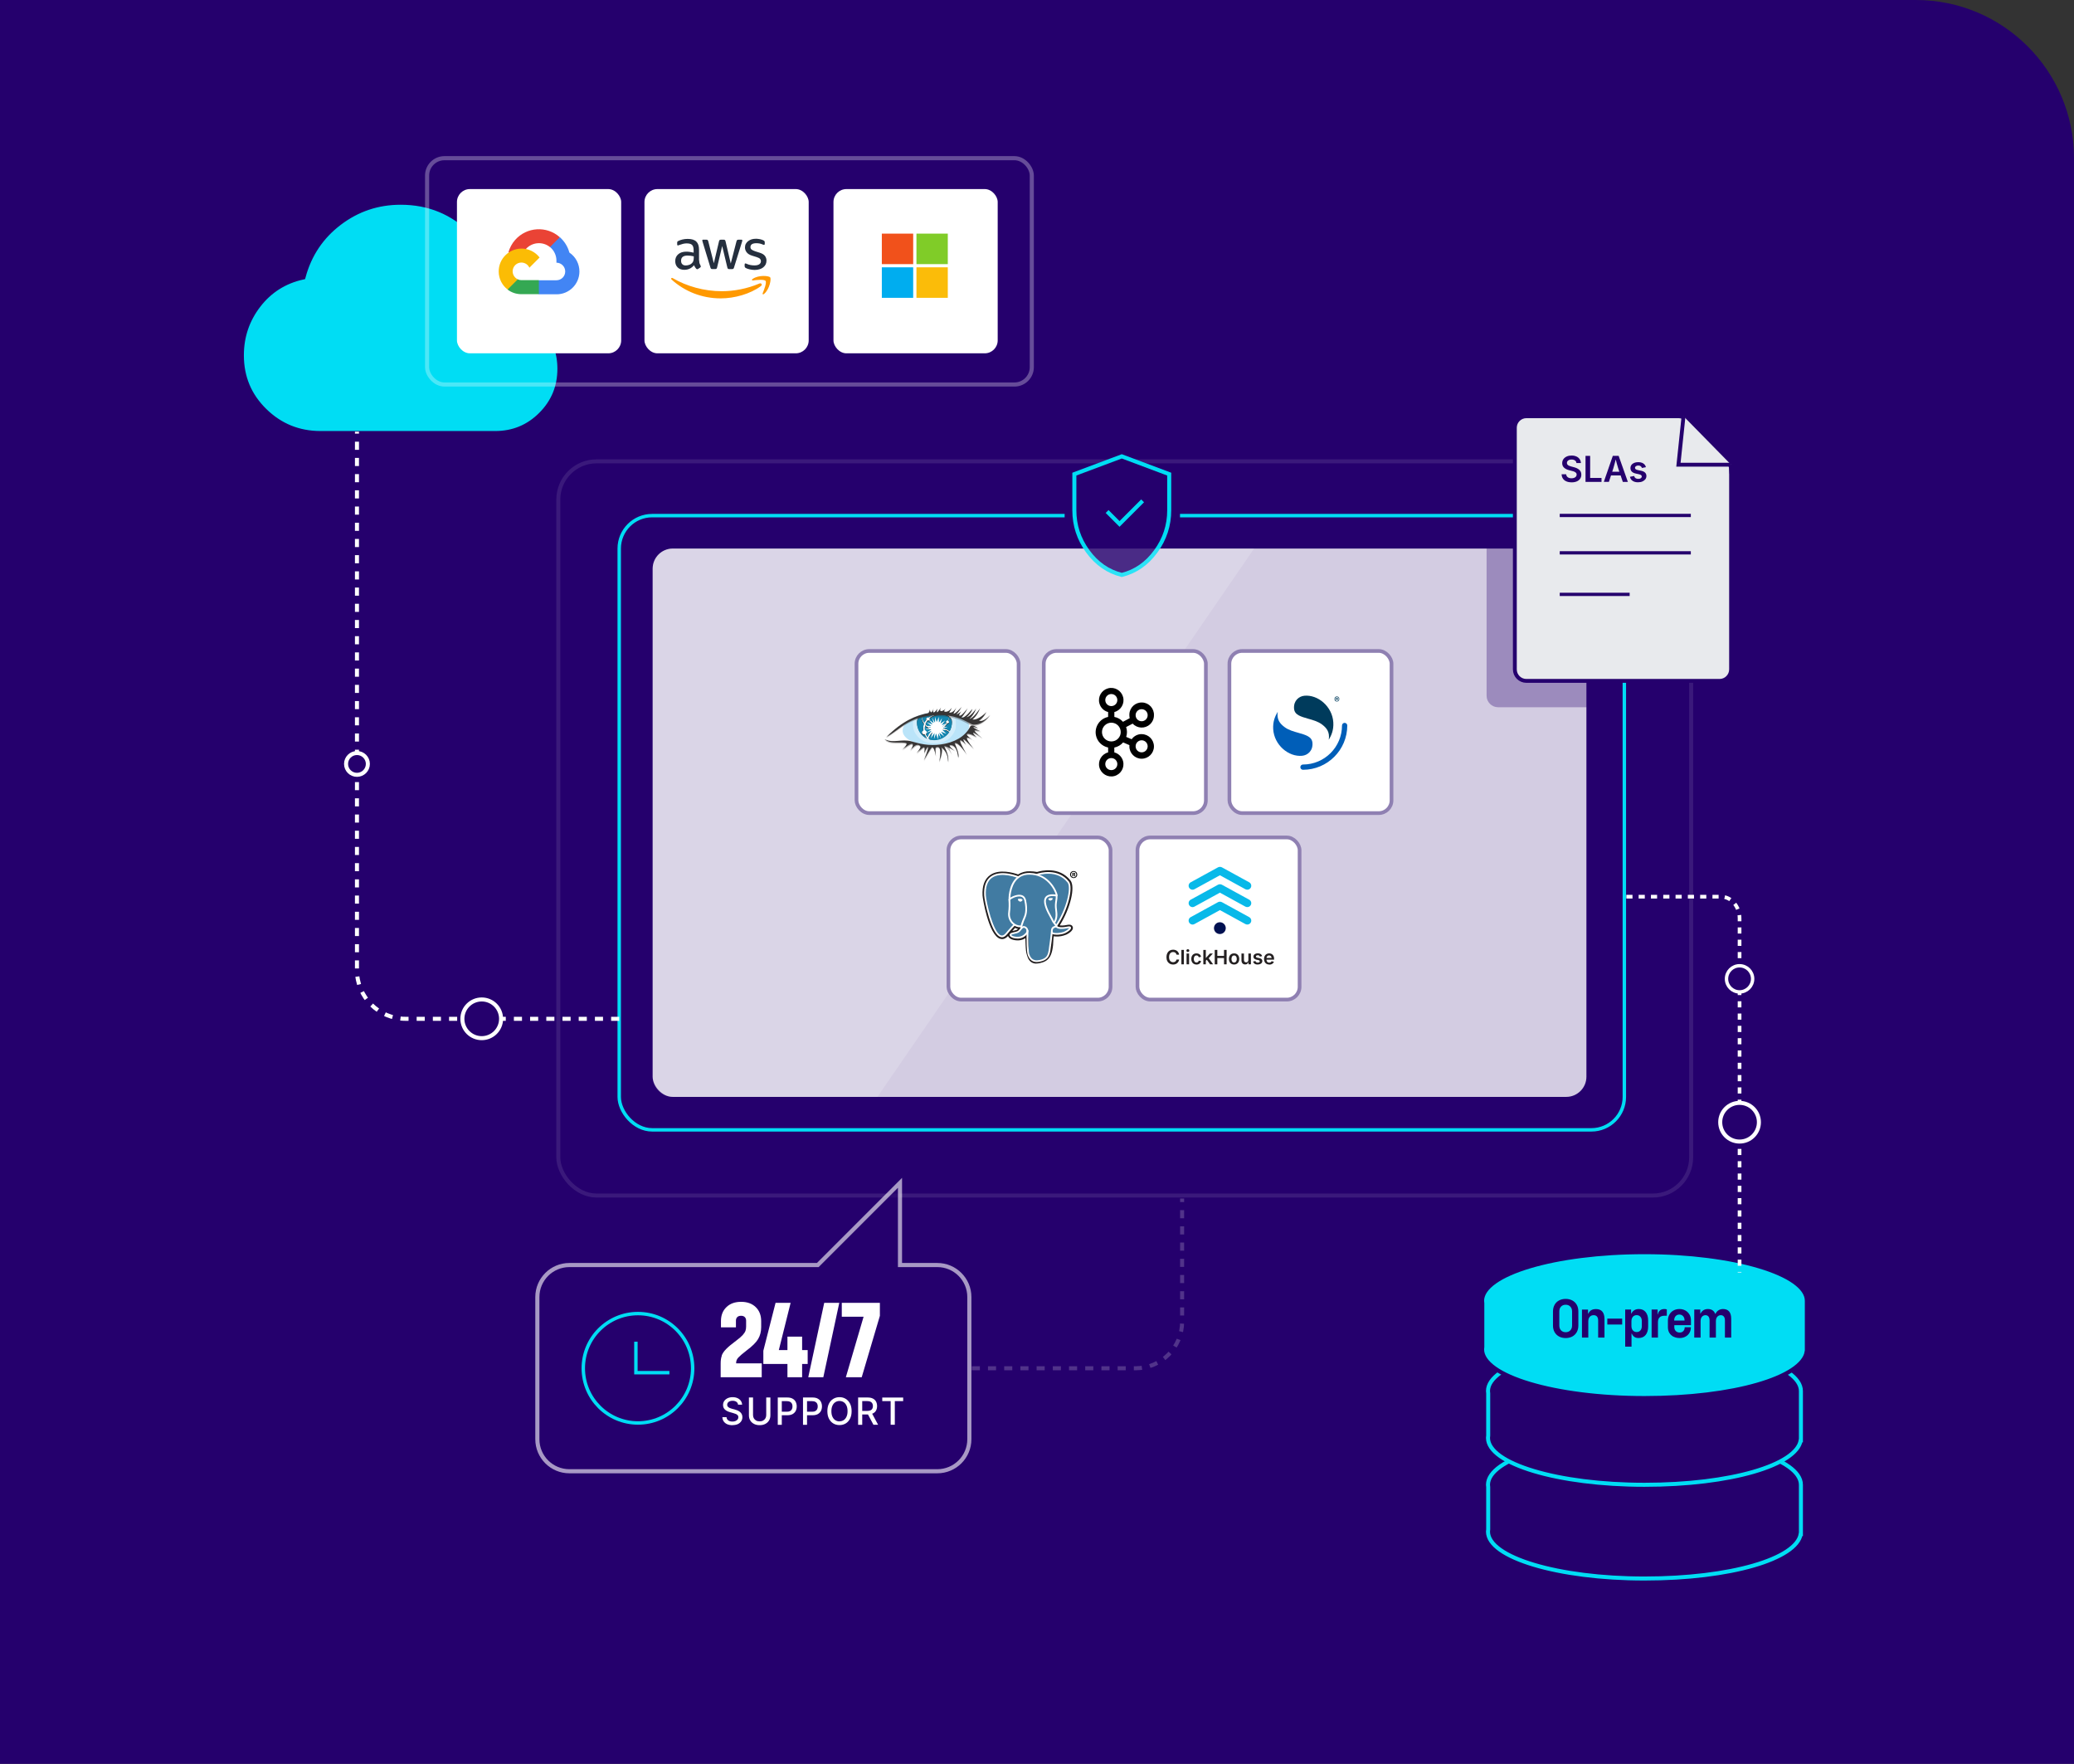
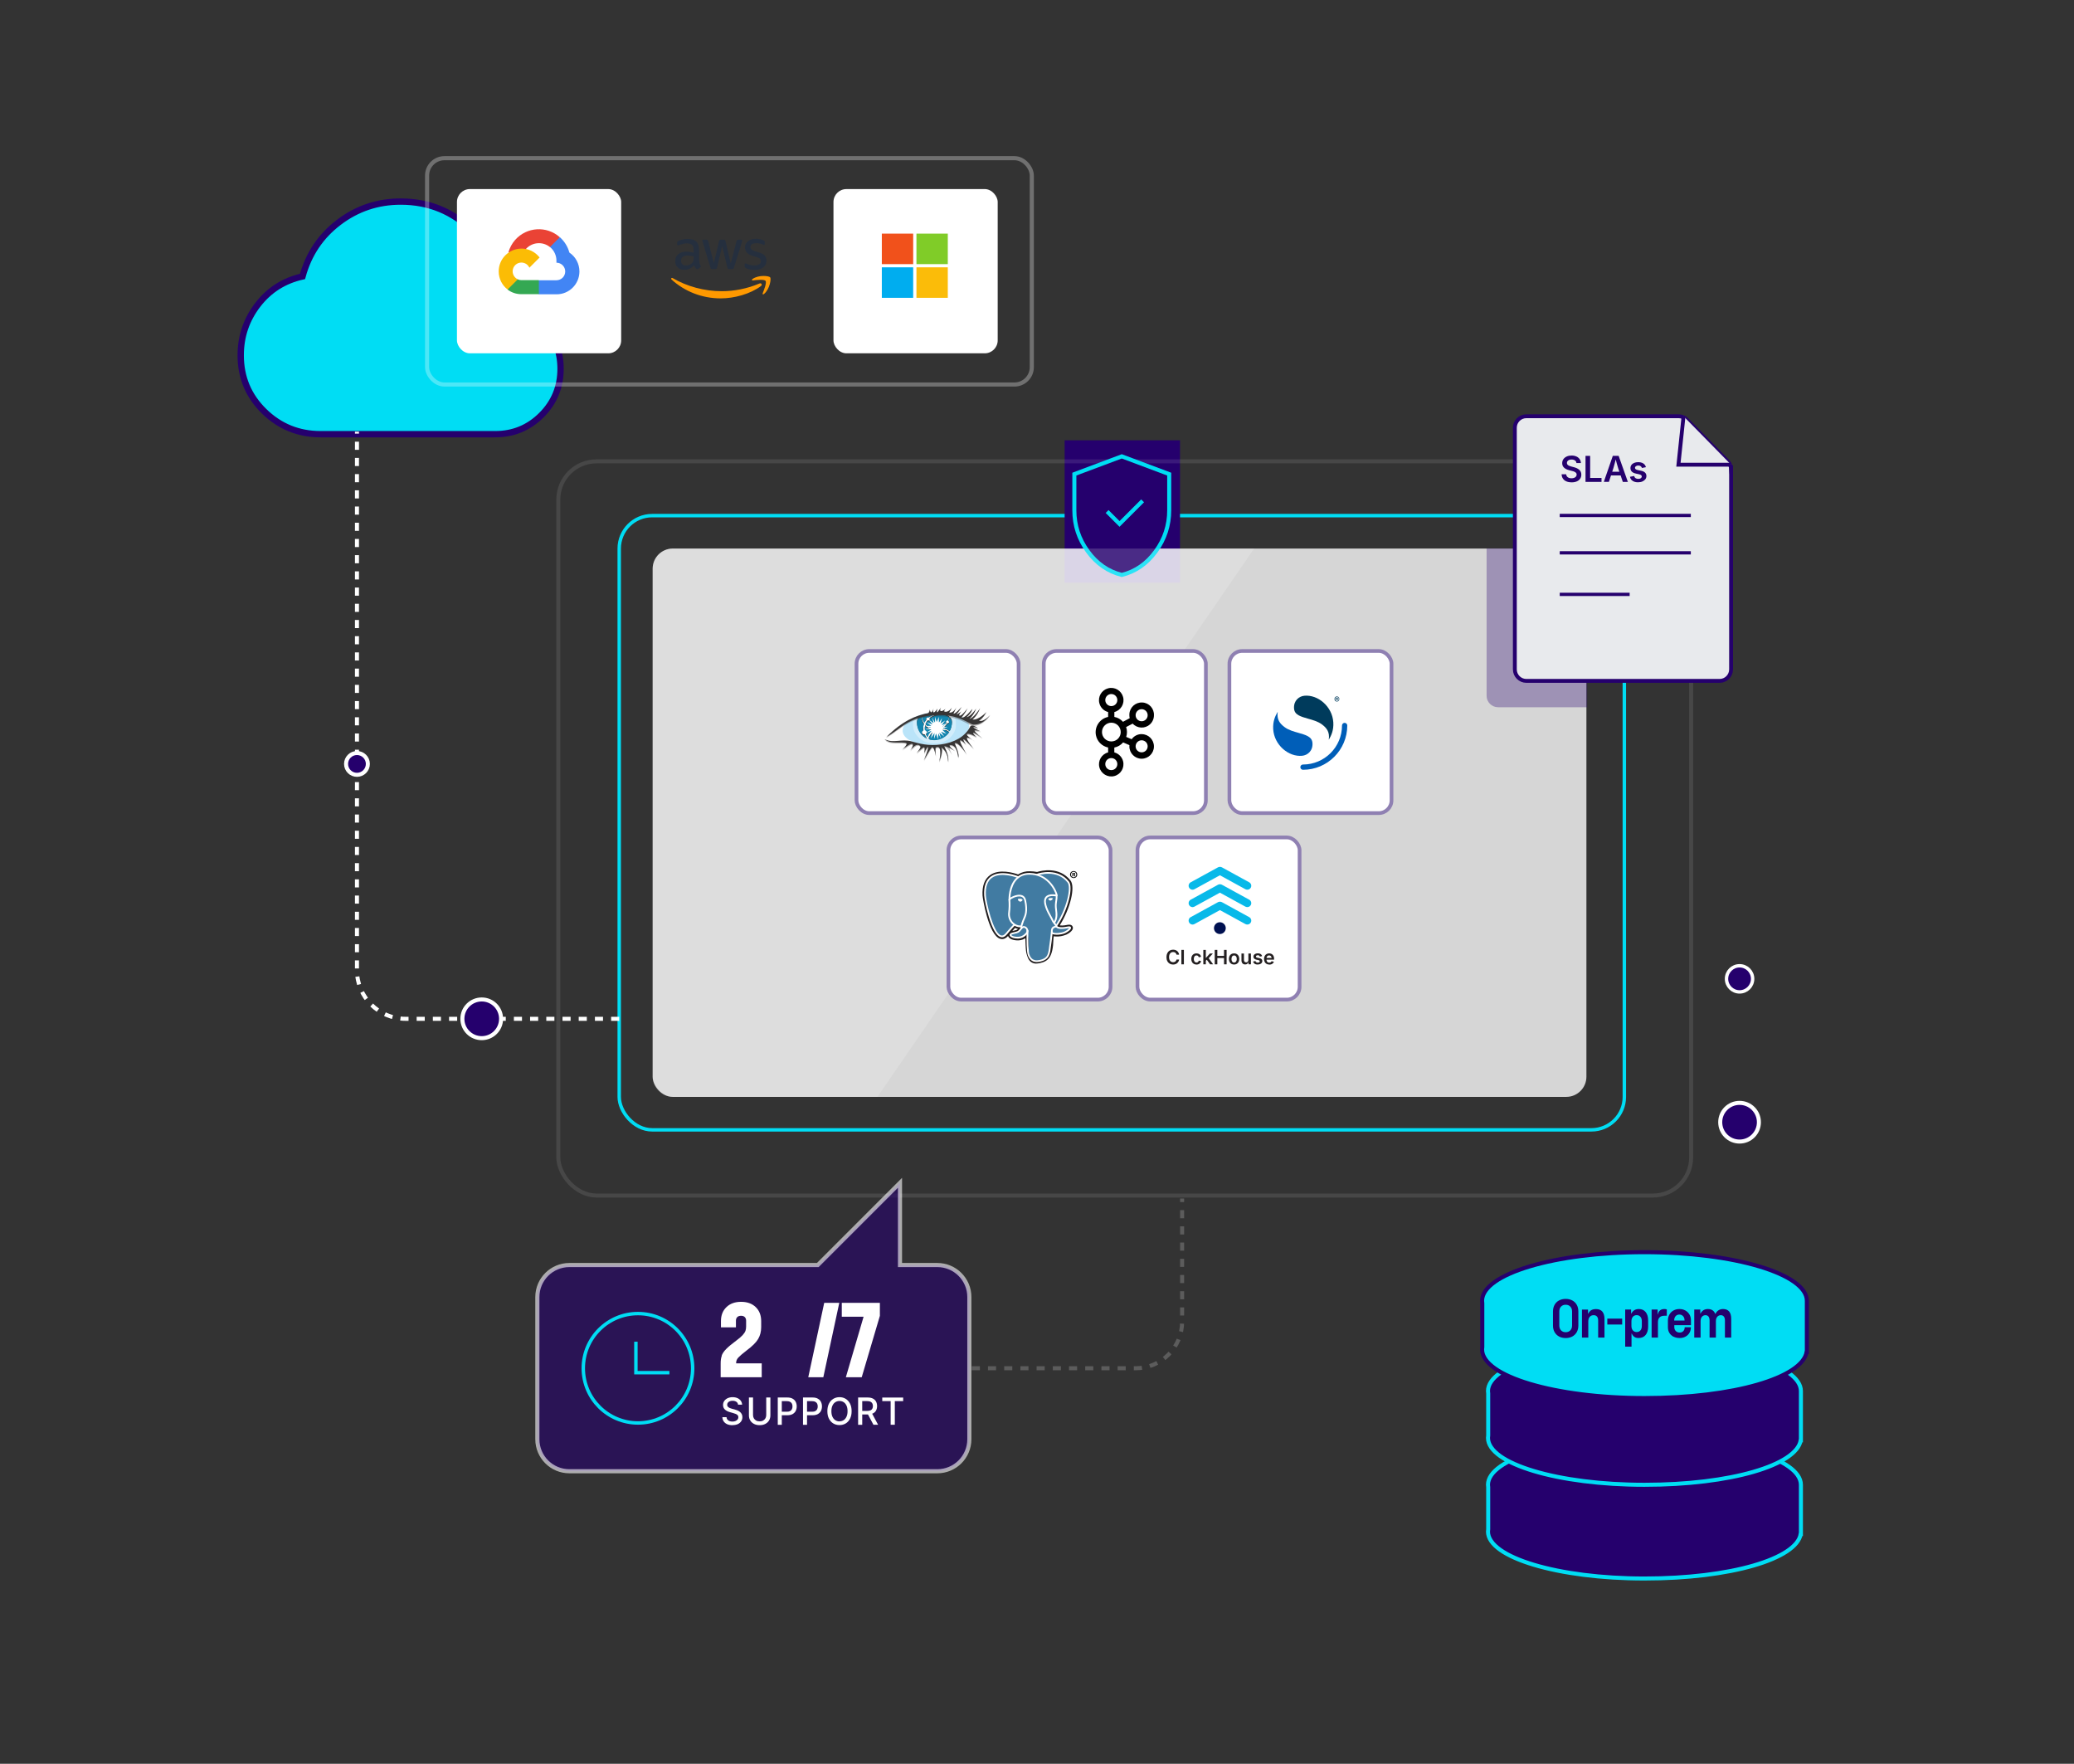
<svg xmlns="http://www.w3.org/2000/svg" id="a" width="488.87" height="415.68" viewBox="0 0 488.87 415.68">
  <rect x="0" y="0" width="488.87" height="415.68" fill="#333333" stroke="none" />
  <defs>
    <clipPath id="b">
      <rect x="156.86" y="53.89" width="26.28" height="16.72" fill="none" />
    </clipPath>
    <clipPath id="i">
      <rect x="215.16" y="168.07" width="10.2" height="7.19" fill="none" />
    </clipPath>
    <clipPath id="ao">
      <rect x="218.07" y="168.94" width="5.3" height="5.3" fill="none" />
    </clipPath>
    <clipPath id="av">
      <rect x="208.73" y="166.88" width="24.55" height="7.14" fill="none" />
    </clipPath>
    <clipPath id="be">
      <rect x="208.63" y="171.22" width="23.04" height="8.53" fill="none" />
    </clipPath>
  </defs>
-   <path d="M0,0h451.6c20.57,0,37.27,16.7,37.27,37.27v378.42H0V0H0Z" fill="#25006d" />
  <rect x="145.96" y="121.52" width="236.92" height="144.76" rx="7.76" ry="7.76" fill="none" stroke="#00ddf4" stroke-miterlimit="10" stroke-width=".81" />
  <rect x="250.95" y="103.77" width="27.19" height="33.55" fill="#25006d" />
  <rect x="131.6" y="108.73" width="267.03" height="173.03" rx="9.01" ry="9.01" fill="none" opacity=".1" stroke="#fff" stroke-miterlimit="10" stroke-width=".94" />
  <rect x="153.84" y="129.28" width="220.1" height="129.23" rx="4.75" ry="4.75" fill="#fff" opacity=".8" />
  <path d="M75.58,102.33c-5.2,0-9.64-1.8-13.32-5.4-3.68-3.6-5.52-7.99-5.52-13.19,0-4.45,1.34-8.42,4.03-11.91,2.68-3.48,6.2-5.71,10.54-6.68,1.43-5.25,4.28-9.51,8.57-12.76,4.28-3.25,9.14-4.88,14.56-4.88,6.68,0,12.35,2.33,17,6.98s6.98,10.32,6.98,17c3.94.46,7.21,2.16,9.81,5.1,2.6,2.94,3.9,6.38,3.9,10.32,0,4.28-1.5,7.92-4.5,10.92-3,3-6.64,4.5-10.92,4.5h-41.11Z" fill="#00ddf4" stroke="#25006d" stroke-miterlimit="10" stroke-width="1.49" />
  <path d="M387.62,338.87c-20.37,0-36.88,4.95-36.88,11.05,0,.19.02.38.05.57v9.91c-.03.19-.05.38-.05.57,0,6.1,16.51,11.05,36.88,11.05s35.84-4.64,36.83-10.48h.05v-11.61c0-6.1-16.51-11.05-36.88-11.05Z" fill="#25006d" stroke="#00ddf4" stroke-miterlimit="10" stroke-width=".95" />
  <path d="M387.62,316.78c-20.37,0-36.88,4.95-36.88,11.05,0,.19.02.38.05.57v9.91c-.03.19-.05.38-.05.57,0,6.1,16.51,11.05,36.88,11.05s35.84-4.64,36.83-10.48h.05v-11.61c0-6.1-16.51-11.05-36.88-11.05Z" fill="#25006d" stroke="#00ddf4" stroke-miterlimit="10" stroke-width=".95" />
  <path d="M387.62,295.11c-21.14,0-38.27,5.13-38.27,11.46,0,.2.02.39.05.59v10.28c-.03.2-.05.39-.05.59,0,6.33,17.14,11.46,38.27,11.46s37.2-4.82,38.23-10.87h.05v-12.05c0-6.33-17.14-11.46-38.27-11.46Z" fill="#00ddf4" stroke="#25006d" stroke-miterlimit="10" stroke-width=".95" />
  <path d="M145.96,240.11h-50.36c-6.33,0-11.46-5.13-11.46-11.46v-126.91" fill="none" stroke="#fff" stroke-dasharray="1.91 1.91" stroke-width=".95" />
  <circle cx="113.55" cy="240.11" r="4.56" fill="#25006d" stroke="#fff" stroke-miterlimit="10" stroke-width=".95" />
  <circle cx="84.14" cy="180.04" r="2.57" fill="#25006d" stroke="#fff" stroke-miterlimit="10" stroke-width=".95" />
-   <path d="M383.35,211.33h22.31c2.42,0,4.38,2.29,4.38,5.12v83.44" fill="none" stroke="#fff" stroke-dasharray="1.45 1.45" stroke-width=".87" />
  <path d="M264.42,135.5c-3.24-.82-5.91-2.67-8.02-5.57-2.11-2.9-3.16-6.12-3.16-9.66v-8.53l11.18-4.19,11.18,4.19v8.53c0,3.54-1.05,6.76-3.16,9.66-2.11,2.9-4.78,4.76-8.02,5.57Z" fill="#25006d" stroke="#00ddf4" stroke-miterlimit="10" stroke-width=".95" />
  <path d="M134.21,346.74h86.73c4.17,0,7.55-3.38,7.55-7.55v-33.5c0-4.17-3.38-7.55-7.55-7.55h-8.8v-19.38l-19.38,19.38h-58.55c-4.17,0-7.55,3.38-7.55,7.55v33.5c0,4.17,3.38,7.55,7.55,7.55Z" fill="#25006d" opacity=".6" stroke="#fff" stroke-miterlimit="10" stroke-width=".97" />
  <circle cx="150.38" cy="322.47" r="12.89" fill="none" stroke="#00ddf4" stroke-miterlimit="10" stroke-width=".81" />
  <polyline points="149.89 316.21 149.89 323.51 157.79 323.51" fill="none" stroke="#00ddf4" stroke-miterlimit="10" stroke-width=".81" />
  <g opacity=".32">
    <path d="M374.13,140.65v26.03h-21.01c-1.49,0-2.71-1.21-2.71-2.71v-34.74h12.51l11.21,11.42Z" fill="#25006d" />
  </g>
  <rect x="107.71" y="44.56" width="38.71" height="38.71" rx="3.05" ry="3.05" fill="#fff" />
-   <rect x="151.91" y="44.56" width="38.71" height="38.71" rx="3.05" ry="3.05" fill="#fff" />
  <rect x="196.46" y="44.56" width="38.71" height="38.71" rx="3.05" ry="3.05" fill="#fff" />
  <path d="M129.62,58.25h.58l1.65-1.66.08-.7c-3.08-2.72-7.77-2.43-10.5.65-.75.85-1.3,1.88-1.6,2.97.19-.08.39-.09.58-.04l3.31-.55s.17-.28.26-.26c1.47-1.61,3.95-1.81,5.65-.43h-.01Z" fill="#ea4335" />
  <path d="M134.21,59.52c-.38-1.4-1.16-2.66-2.25-3.62l-2.32,2.32c.98.8,1.54,2.01,1.52,3.28v.41c1.14,0,2.07.92,2.07,2.07s-.92,2.07-2.07,2.07h-4.13l-.41.42v2.48l.41.41h4.13c2.97.02,5.39-2.36,5.42-5.34.01-1.8-.87-3.49-2.36-4.49Z" fill="#4285f4" />
  <path d="M122.89,69.33h4.13v-3.31h-4.13c-.3,0-.59-.06-.85-.19l-.58.18-1.67,1.66-.14.58c.93.71,2.07,1.09,3.25,1.08Z" fill="#34a853" />
  <path d="M122.89,58.59c-2.97.02-5.36,2.44-5.34,5.41.01,1.66.78,3.22,2.1,4.23l2.4-2.4c-1.04-.47-1.5-1.7-1.03-2.74.47-1.04,1.7-1.5,2.74-1.03.46.21.82.57,1.03,1.03l2.4-2.4c-1.02-1.34-2.61-2.11-4.29-2.11h0Z" fill="#fbbc05" />
  <path d="M215.25,62.25h-7.39v-7.19h7.39v7.19Z" fill="#f1511b" />
  <path d="M223.41,62.25h-7.39v-7.19h7.39v7.19Z" fill="#80cc28" />
  <path d="M215.25,70.19h-7.39v-7.19h7.39v7.19Z" fill="#00adef" />
  <path d="M223.41,70.19h-7.39v-7.19h7.39v7.19Z" fill="#fbbc09" />
  <g clip-path="url(#b)">
    <path d="M164.81,61.38c0,.29.03.52.08.69.06.17.14.36.25.56.04.06.05.13.05.18,0,.08-.05.16-.15.24l-.49.33c-.07.05-.14.07-.2.07-.08,0-.16-.04-.24-.11-.11-.12-.2-.24-.28-.37-.08-.13-.16-.28-.24-.46-.61.72-1.37,1.08-2.29,1.08-.66,0-1.18-.19-1.56-.56-.38-.37-.58-.87-.58-1.5,0-.66.24-1.21.71-1.61.47-.41,1.11-.61,1.91-.61.26,0,.54.02.82.06.29.04.58.1.9.17v-.57c0-.59-.13-1.01-.37-1.25-.25-.24-.67-.36-1.27-.36-.27,0-.55.03-.84.1s-.57.16-.84.26c-.13.05-.22.08-.27.1-.05.02-.09.02-.13.02-.11,0-.16-.08-.16-.24v-.38c0-.13.02-.22.05-.27.04-.05.11-.11.22-.16.27-.14.6-.26.98-.35.39-.09.79-.14,1.22-.14.93,0,1.61.21,2.04.63.43.42.64,1.06.64,1.92v2.53h.02ZM161.65,62.56c.26,0,.52-.05.8-.14.28-.09.53-.26.74-.5.13-.15.22-.31.26-.5.04-.19.08-.42.08-.68v-.33c-.23-.05-.47-.1-.72-.13-.25-.03-.49-.05-.73-.05-.52,0-.9.1-1.16.31-.26.21-.38.5-.38.9,0,.37.09.64.29.83.19.2.46.29.82.29h0ZM167.9,63.41c-.14,0-.24-.02-.29-.08-.06-.05-.12-.16-.16-.3l-1.84-6.04c-.05-.16-.07-.26-.07-.31,0-.13.06-.19.19-.19h.76c.15,0,.25.02.3.08.06.05.11.16.16.3l1.31,5.17,1.22-5.17c.04-.16.08-.26.15-.3.06-.05.17-.08.31-.08h.62c.15,0,.25.02.31.08.06.05.12.16.15.3l1.23,5.23,1.35-5.23c.05-.16.1-.26.16-.3.06-.05.16-.08.3-.08h.72c.13,0,.19.06.19.19,0,.04,0,.08-.02.13,0,.05-.02.11-.05.19l-1.88,6.04c-.05.16-.1.26-.16.3-.06.05-.16.08-.29.08h-.67c-.15,0-.25-.02-.31-.08-.06-.06-.12-.16-.15-.31l-1.21-5.04-1.2,5.03c-.04.16-.08.26-.15.31-.06.05-.17.08-.31.08h-.67ZM177.91,63.62c-.4,0-.81-.05-1.2-.14-.39-.09-.69-.19-.9-.31-.13-.07-.21-.15-.24-.22-.03-.07-.05-.15-.05-.22v-.4c0-.16.06-.24.18-.24.05,0,.09,0,.14.02.05.02.12.05.19.08.26.12.55.21.86.27.31.06.61.09.93.09.49,0,.87-.08,1.14-.26.26-.17.4-.42.4-.74,0-.22-.07-.4-.21-.55-.14-.15-.4-.28-.79-.41l-1.13-.35c-.57-.18-.99-.45-1.24-.79-.26-.34-.39-.73-.39-1.13,0-.33.07-.62.21-.87.14-.25.32-.47.56-.64.24-.18.5-.31.81-.41.31-.09.64-.13.98-.13.17,0,.35,0,.52.03.18.02.34.05.5.08.16.04.3.08.45.13.14.05.25.09.32.14.11.06.19.13.24.19.05.06.07.15.07.26v.37c0,.16-.06.25-.18.25-.06,0-.16-.03-.29-.09-.45-.21-.94-.31-1.5-.31-.45,0-.79.07-1.03.22-.24.15-.37.37-.37.7,0,.22.08.41.24.55s.45.29.86.43l1.11.35c.56.18.97.43,1.21.75.24.32.36.69.36,1.1,0,.34-.07.64-.2.91-.14.26-.33.5-.57.69-.24.19-.53.34-.87.44-.35.11-.72.16-1.11.16h0Z" fill="#252f3e" />
    <path d="M179.38,67.41c-2.56,1.9-6.29,2.91-9.49,2.91-4.49,0-8.53-1.66-11.58-4.43-.24-.22-.02-.52.26-.34,3.3,1.92,7.37,3.08,11.59,3.08,2.84,0,5.97-.59,8.84-1.81.43-.2.79.28.37.59h0Z" fill="#f90" />
    <path d="M180.45,66.2c-.33-.42-2.17-.21-3-.1-.25.03-.29-.19-.06-.35,1.46-1.03,3.87-.74,4.15-.39.28.35-.08,2.76-1.45,3.92-.21.18-.41.08-.32-.15.31-.77,1-2.52.68-2.93Z" fill="#f90" />
  </g>
  <rect x="100.67" y="37.28" width="142.54" height="53.34" rx="4.09" ry="4.09" fill="none" opacity=".3" stroke="#fff" stroke-miterlimit="10" stroke-width=".97" />
  <circle cx="410.04" cy="264.48" r="4.56" fill="#25006d" stroke="#fff" stroke-miterlimit="10" stroke-width=".95" />
  <circle cx="410.04" cy="230.69" r="3.08" fill="#25006d" stroke="#fff" stroke-miterlimit="10" stroke-width=".8" />
  <polyline points="260.96 120.55 263.89 123.48 269.33 118.04" fill="#25006d" stroke="#00ddf4" stroke-miterlimit="10" stroke-width=".95" />
  <path d="M408.04,110.62v47.14c0,1.49-1.21,2.71-2.71,2.71h-45.55c-1.49,0-2.71-1.21-2.71-2.71v-56.95c0-1.49,1.21-2.71,2.71-2.71h35.91c.73,0,1.42.29,1.93.81l9.64,9.82c.5.51.77,1.19.77,1.9Z" fill="#e8eaed" stroke="#25006d" stroke-miterlimit="10" stroke-width=".91" />
  <line x1="367.65" y1="121.48" x2="398.55" y2="121.48" fill="none" stroke="#25006d" stroke-miterlimit="10" stroke-width=".77" />
  <line x1="367.65" y1="130.29" x2="398.55" y2="130.29" fill="none" stroke="#25006d" stroke-miterlimit="10" stroke-width=".77" />
  <line x1="367.65" y1="140.08" x2="384.13" y2="140.08" fill="none" stroke="#25006d" stroke-miterlimit="10" stroke-width=".77" />
  <polyline points="396.83 98.1 395.63 109.52 408.04 109.52" fill="#e8eaed" stroke="#25006d" stroke-miterlimit="10" stroke-width=".91" />
  <path d="M370.44,113.67c-.47,0-.88-.07-1.22-.22-.35-.15-.62-.36-.81-.65-.2-.28-.3-.62-.32-1.03h1.07c.02.21.09.39.2.53.11.14.26.25.45.32.19.07.39.1.62.1s.45-.04.63-.11.33-.18.43-.31c.1-.13.15-.29.15-.46,0-.16-.05-.29-.14-.39-.09-.1-.22-.19-.38-.27s-.36-.14-.58-.19l-.69-.18c-.51-.13-.9-.33-1.19-.6s-.43-.62-.43-1.05c0-.36.1-.68.29-.95.19-.27.46-.48.79-.63.33-.15.71-.22,1.14-.22s.81.08,1.14.23c.33.15.58.36.76.63s.28.57.29.91h-1.05c-.03-.26-.14-.47-.35-.61-.2-.14-.47-.22-.8-.22-.23,0-.42.03-.59.1-.16.07-.29.17-.38.29-.09.12-.13.26-.13.42,0,.17.05.31.16.42.1.11.24.2.4.26.16.07.32.12.48.16l.57.15c.23.05.44.13.66.22.21.09.4.21.57.34s.3.31.41.5c.1.2.15.43.15.7,0,.36-.09.68-.27.95-.18.27-.44.49-.79.64-.34.15-.75.23-1.24.23Z" fill="#25006d" />
  <path d="M373.73,113.57v-6.13h1.09v5.2h2.68v.93h-3.77Z" fill="#25006d" />
  <path d="M378.04,113.57l2.12-6.13h1.38l2.17,6.13h-1.19l-1.08-3.18c-.11-.33-.22-.7-.33-1.12-.11-.42-.24-.89-.38-1.42h.23c-.14.53-.26,1.01-.37,1.43-.11.42-.21.79-.31,1.1l-1.04,3.18h-1.19ZM379.27,112.05v-.88h3.2v.88h-3.2Z" fill="#25006d" />
  <path d="M386.13,113.67c-.35,0-.66-.05-.93-.15-.27-.1-.49-.25-.66-.44-.17-.19-.28-.43-.34-.71l.99-.19c.06.23.17.4.33.51s.37.17.62.17.47-.05.62-.16.23-.24.23-.39c0-.13-.05-.24-.15-.33-.1-.09-.26-.15-.46-.2l-.78-.17c-.43-.09-.75-.25-.96-.46-.21-.21-.32-.49-.32-.83,0-.29.08-.53.23-.74.15-.21.37-.37.65-.49.28-.12.59-.17.96-.17.34,0,.64.05.89.15.25.1.45.24.6.41.15.18.26.38.32.62l-.94.19c-.05-.16-.15-.3-.28-.41s-.33-.17-.57-.17c-.23,0-.41.05-.56.15-.15.1-.23.23-.23.38,0,.13.05.25.15.33.1.09.27.16.5.21l.77.16c.43.09.75.24.96.45s.31.47.31.79c0,.29-.08.55-.25.77-.17.22-.4.39-.69.52s-.63.19-1.02.19Z" fill="#25006d" />
  <path d="M172.66,335.89c-.47,0-.89-.08-1.24-.23-.35-.15-.62-.37-.82-.65-.2-.28-.31-.62-.33-1.01h.98c.02.23.09.43.22.58.13.15.3.27.5.34s.43.11.67.11c.27,0,.51-.04.72-.13.21-.08.37-.21.5-.36.12-.16.18-.34.18-.54,0-.19-.05-.34-.16-.46-.11-.12-.25-.22-.43-.3-.18-.08-.39-.15-.62-.21l-.74-.21c-.52-.14-.93-.35-1.22-.62-.29-.28-.44-.63-.44-1.07,0-.37.1-.69.3-.97.2-.28.47-.49.81-.65.34-.15.72-.23,1.15-.23s.82.08,1.15.23c.33.15.59.36.78.63s.29.57.3.91h-.95c-.03-.29-.17-.52-.4-.68-.24-.16-.54-.24-.9-.24-.26,0-.48.04-.67.12-.19.08-.34.19-.44.33-.1.14-.16.3-.16.48,0,.2.06.37.19.49.12.12.27.22.45.3s.35.13.51.17l.62.16c.2.05.41.12.62.21.21.09.41.2.59.34.18.14.33.31.44.52s.17.45.17.74c0,.36-.09.68-.28.97-.19.28-.45.51-.8.67-.35.16-.77.24-1.27.24Z" fill="#fff" />
  <path d="M179.05,335.88c-.51,0-.95-.1-1.33-.3-.38-.2-.68-.47-.88-.82-.21-.35-.31-.74-.31-1.19v-4.21h.97v4.13c0,.29.06.55.19.77.13.22.31.4.54.53.23.13.51.19.83.19s.59-.06.82-.19c.23-.13.41-.31.54-.53.12-.22.19-.48.19-.77v-4.13h.98v4.21c0,.45-.1.84-.31,1.19-.21.35-.5.62-.88.82-.38.2-.82.3-1.33.3Z" fill="#fff" />
  <path d="M183.33,335.78v-6.42h2.28c.49,0,.9.09,1.22.28.33.18.57.43.73.75s.24.67.24,1.06-.08.75-.24,1.07c-.16.31-.41.56-.74.75-.33.18-.74.27-1.23.27h-1.56v-.83h1.46c.31,0,.57-.05.76-.16.19-.11.33-.26.42-.45s.13-.4.13-.64-.04-.46-.13-.64c-.09-.19-.23-.33-.43-.44-.19-.11-.45-.16-.77-.16h-1.19v5.58h-.97Z" fill="#fff" />
  <path d="M189.28,335.78v-6.42h2.28c.49,0,.9.09,1.22.28.33.18.57.43.73.75s.24.67.24,1.06-.08.75-.24,1.07c-.16.31-.41.56-.74.75-.33.18-.74.27-1.23.27h-1.56v-.83h1.46c.31,0,.57-.05.76-.16.19-.11.33-.26.42-.45s.13-.4.13-.64-.04-.46-.13-.64c-.09-.19-.23-.33-.43-.44-.19-.11-.45-.16-.77-.16h-1.19v5.58h-.97Z" fill="#fff" />
  <path d="M197.88,335.86c-.55,0-1.04-.13-1.47-.39-.43-.26-.77-.64-1.02-1.13-.25-.49-.37-1.08-.37-1.76s.12-1.27.37-1.77c.25-.49.59-.87,1.02-1.13.43-.26.92-.4,1.47-.4s1.04.13,1.47.4.77.64,1.02,1.13c.25.49.37,1.08.37,1.77s-.12,1.27-.37,1.76c-.25.49-.59.87-1.02,1.13s-.92.39-1.47.39ZM197.88,334.97c.36,0,.68-.09.97-.27.29-.18.51-.45.68-.81.17-.36.25-.79.25-1.31s-.08-.96-.25-1.32c-.17-.36-.39-.63-.68-.81-.29-.18-.61-.27-.97-.27s-.69.09-.98.28c-.29.18-.51.45-.68.81s-.25.8-.25,1.32.08.95.25,1.31.39.63.68.81c.29.18.61.28.98.28Z" fill="#fff" />
  <path d="M202.27,335.78v-6.42h2.28c.49,0,.9.09,1.22.26.33.17.57.41.73.71s.24.65.24,1.05-.08.74-.24,1.04c-.16.3-.41.53-.74.69-.33.16-.74.25-1.23.25h-1.71v-.84h1.62c.31,0,.56-.05.76-.14s.33-.22.42-.39c.09-.17.14-.37.14-.61s-.05-.45-.14-.62c-.09-.17-.23-.31-.43-.41-.19-.1-.45-.14-.76-.14h-1.19v5.58h-.97ZM205.88,335.78l-1.54-2.9h1.08l1.56,2.9h-1.1Z" fill="#fff" />
  <path d="M207.96,330.21v-.84h4.93v.84h-1.97v5.57h-.98v-5.57h-1.98Z" fill="#fff" />
  <path d="M170.11,319.48c.19-.5.53-1.01,1.04-1.53.51-.52,1.28-1.17,2.33-1.95.7-.51,1.22-.96,1.57-1.34.34-.38.56-.72.67-1.02.1-.3.15-.63.15-1.01v-1.38c0-.34-.1-.62-.3-.83-.2-.21-.5-.32-.89-.32s-.71.11-.91.32c-.2.21-.3.49-.3.83v1.57h-3.53v-1.47c0-1.37.43-2.47,1.3-3.3.86-.83,2.01-1.24,3.45-1.24s2.58.41,3.44,1.24c.86.83,1.29,1.93,1.29,3.32v1.4c0,1.06-.24,2-.72,2.81-.48.81-1.39,1.71-2.71,2.69-.97.75-1.62,1.31-1.96,1.68-.34.37-.51.78-.51,1.22v.14h6.03v3.27h-9.68v-3.25c0-.73.09-1.35.28-1.85Z" fill="#fff" />
-   <path d="M185.61,321.45h-5.68v-3.11l2.88-11.29h3.55l-2.78,11.13h2.03v-3.16h3.46v3.16h1.31v3.27h-1.31v3.13h-3.46v-3.13Z" fill="#fff" />
  <path d="M194.07,324.58h-3.55l3.76-17.53h3.55l-3.76,17.53Z" fill="#fff" />
  <path d="M203.56,310.32h-5.14v-3.27h8.98v3.06l-4.28,14.47h-3.74l4.18-14.26Z" fill="#fff" />
  <path d="M229.06,322.47h38.61c6.06,0,10.97-4.91,10.97-10.97v-29.04" fill="none" opacity=".2" stroke="#fff" stroke-dasharray="1.91 1.91" stroke-width=".95" />
  <path d="M158.59,129.28c-2.62,0-4.75,2.13-4.75,4.75v119.73c0,2.62,2.13,4.75,4.75,4.75h48.24l88.78-129.23h-137.03Z" fill="#fff" opacity=".17" />
  <path d="M367.5,314.99c-.45-.24-.8-.58-1.06-1.03s-.38-.97-.38-1.57v-3.31c0-.6.13-1.12.38-1.57.25-.45.6-.79,1.06-1.03.45-.24.97-.36,1.55-.36s1.1.12,1.55.36c.45.24.81.58,1.06,1.03.26.45.38.97.38,1.57v3.31c0,.6-.13,1.12-.38,1.57-.26.45-.61.79-1.06,1.03-.45.24-.97.36-1.55.36s-1.1-.12-1.55-.36ZM370.14,313.54c.28-.29.42-.67.42-1.15v-3.31c0-.48-.14-.86-.42-1.15-.28-.29-.64-.43-1.09-.43s-.81.14-1.09.43c-.28.29-.41.67-.41,1.15v3.31c0,.48.14.86.41,1.15.28.29.64.43,1.09.43s.81-.14,1.09-.43Z" fill="#25006d" />
  <path d="M376.43,310.28c-.18-.22-.45-.32-.79-.32-.38,0-.68.13-.91.38-.23.26-.35.61-.35,1.07v3.83h-1.49v-6.6h1.43v.96h.05c.19-.38.43-.65.71-.82.28-.17.66-.26,1.13-.26.66,0,1.16.2,1.49.6.33.4.5.98.5,1.74v4.38h-1.49v-4.01c0-.42-.09-.73-.28-.95Z" fill="#25006d" />
  <path d="M382.37,312.16h-3.5v-1.39h3.5v1.39Z" fill="#25006d" />
  <path d="M383.08,308.63h1.39v.96h.05c.37-.72.96-1.08,1.79-1.08.68,0,1.21.24,1.6.72s.58,1.15.58,2v1.39c0,.86-.2,1.52-.59,2s-.95.72-1.66.72c-.41,0-.74-.09-.99-.26-.25-.17-.46-.44-.63-.8h-.05v3.1h-1.49v-8.76ZM386.68,313.54c.22-.26.32-.6.32-1.03v-1.15c0-.43-.11-.78-.34-1.03-.22-.26-.52-.38-.88-.38s-.66.13-.89.38c-.22.26-.34.61-.34,1.07v1.08c0,.46.11.81.34,1.07s.53.38.91.38.65-.13.86-.38Z" fill="#25006d" />
  <path d="M389.3,308.63h1.43v1.16h.04c.19-.86.7-1.28,1.54-1.28.25,0,.44.03.58.1v1.48h-.53c-1.04,0-1.56.51-1.56,1.54v3.61h-1.49v-6.6Z" fill="#25006d" />
  <path d="M394.46,315.03c-.42-.22-.74-.52-.97-.9s-.34-.82-.34-1.32v-1.61c0-.51.12-.97.35-1.39.23-.41.55-.73.97-.96s.87-.34,1.39-.34.99.11,1.4.34c.41.23.73.55.97.95s.35.87.35,1.39v1.12h-3.92v.47c0,.38.12.69.35.92s.54.35.92.35c.35,0,.63-.11.85-.34s.32-.52.32-.87v-.04h1.46v.06c0,.46-.11.89-.34,1.27-.22.38-.54.68-.94.89-.4.22-.85.32-1.36.32-.54,0-1.03-.11-1.45-.32ZM397.07,311.22v-.04c0-.41-.11-.74-.34-.99s-.52-.38-.88-.38-.65.12-.88.37c-.22.25-.34.58-.34,1v.04h2.44Z" fill="#25006d" />
  <path d="M399.35,308.63h1.43v.96h.05c.37-.72.95-1.08,1.74-1.08.86,0,1.44.38,1.73,1.13h.06c.18-.38.43-.66.74-.85s.66-.28,1.06-.28c.63,0,1.11.2,1.43.59.32.39.48.96.48,1.72v4.42h-1.48v-4.04c0-.4-.09-.71-.26-.92-.17-.21-.41-.32-.71-.32-.34,0-.62.13-.84.38-.22.25-.32.6-.32,1.05v3.85h-1.49v-4.04c0-.4-.09-.71-.26-.92-.17-.21-.41-.32-.71-.32-.34,0-.61.13-.83.38-.22.25-.32.6-.32,1.05v3.85h-1.49v-6.6Z" fill="#25006d" />
  <rect x="289.79" y="153.42" width="38.21" height="38.21" rx="3.01" ry="3.01" fill="#fff" stroke="#8f80b2" stroke-miterlimit="10" stroke-width=".87" />
  <path d="M316.95,170.36c-.34,0-.62.28-.62.62,0,5.08-4.12,9.2-9.2,9.2-.34,0-.62.28-.62.62s.28.62.62.62c5.76,0,10.44-4.67,10.44-10.44,0-.34-.28-.62-.62-.62Z" fill="#005eb8" />
  <path d="M313.22,174.32c.59-.97,1.17-2.26,1.06-4.07-.23-3.75-3.63-6.59-6.83-6.28-1.25.12-2.54,1.14-2.43,2.97.05.8.44,1.27,1.07,1.63.6.34,1.38.56,2.25.81,1.06.3,2.29.63,3.23,1.33,1.13.83,1.91,1.8,1.64,3.61Z" fill="#003b5c" />
  <path d="M301.17,167.77c-.59.97-1.17,2.26-1.06,4.07.23,3.75,3.63,6.59,6.83,6.28,1.25-.12,2.54-1.14,2.43-2.97-.05-.8-.44-1.27-1.07-1.63-.6-.34-1.38-.56-2.25-.81-1.06-.3-2.29-.63-3.23-1.33-1.13-.83-1.91-1.8-1.64-3.61Z" fill="#005eb8" />
  <path d="M315.13,165.33c-.09,0-.17-.01-.24-.04-.07-.03-.13-.07-.18-.12-.05-.05-.09-.11-.11-.19-.03-.07-.04-.15-.04-.24s.02-.18.04-.25c.03-.07.07-.14.12-.19.05-.05.11-.09.18-.12.07-.03.14-.04.22-.04.09,0,.16.01.23.04.07.03.13.07.18.12s.09.11.12.19c.03.07.04.15.04.25,0,.1-.02.18-.05.26-.03.07-.07.14-.13.19-.05.05-.12.09-.19.11s-.14.04-.22.04ZM315.13,165.21c.13,0,.23-.04.31-.12.08-.08.12-.2.12-.35s-.04-.26-.12-.35c-.08-.08-.18-.12-.31-.12s-.24.04-.31.12c-.08.08-.12.2-.12.35s.04.27.12.35c.08.08.18.12.31.12ZM315.12,164.44c.05,0,.09,0,.13.01.03.01.06.02.08.04.02.02.03.04.04.06,0,.02,0,.04,0,.06,0,.04,0,.07-.02.1-.01.02-.04.04-.07.06l.12.23h-.15l-.1-.2h-.11v.2h-.13v-.57h.22ZM315.14,164.69s.07,0,.08-.02.02-.03.02-.06c0-.02,0-.04-.02-.05-.02-.01-.05-.02-.09-.02h-.08v.15h.1Z" fill="#003b5c" />
  <rect x="246.03" y="153.42" width="38.21" height="38.21" rx="3.01" ry="3.01" fill="#fff" stroke="#8f80b2" stroke-miterlimit="10" stroke-width=".87" />
  <path d="M269.1,173.01c-.93,0-1.81.44-2.35,1.21l-1.29-.55c.25-.76.24-1.57-.02-2.32l1.55-.81c1.08,1.17,2.9,1.25,4.07.17.6-.54.94-1.32.94-2.12.08-1.59-1.14-2.96-2.74-3.03-1.6-.08-2.96,1.13-3.05,2.73v.3c0,.23.03.45.08.67l-1.59.85c-.53-.6-1.24-1-2.03-1.15v-1.15c1.55-.41,2.47-1.99,2.06-3.53s-1.99-2.47-3.53-2.06c-1.55.41-2.47,1.99-2.06,3.53.26,1.02,1.06,1.81,2.06,2.06v1.15c-1.99.41-3.27,2.35-2.87,4.34.29,1.44,1.42,2.57,2.87,2.87v1.15c-1.55.41-2.46,1.99-2.06,3.52s1.99,2.46,3.52,2.06c1.55-.41,2.46-1.99,2.06-3.52-.26-1-1.05-1.79-2.06-2.06v-1.14c.81-.16,1.53-.59,2.08-1.21l1.48.64c-.01.1-.01.2-.01.3,0,1.6,1.29,2.9,2.89,2.9s2.9-1.29,2.9-2.89-1.29-2.9-2.89-2.9h0ZM269.1,167.14c.79,0,1.42.63,1.42,1.42s-.63,1.42-1.42,1.42-1.42-.63-1.42-1.42.63-1.42,1.42-1.42h0ZM260.53,164.99c0-.79.63-1.42,1.42-1.42s1.42.63,1.42,1.42-.63,1.42-1.42,1.42-1.42-.64-1.42-1.42h0ZM263.37,180.08c0,.79-.63,1.42-1.42,1.42s-1.42-.63-1.42-1.42.63-1.42,1.42-1.42,1.42.63,1.42,1.42h0ZM261.96,174.74c-1.23,0-2.21-.99-2.21-2.21s.99-2.21,2.21-2.21,2.21.99,2.21,2.21h0c.01,1.22-.98,2.21-2.21,2.21h0ZM269.1,177.31c-.79,0-1.42-.63-1.42-1.42s.63-1.42,1.42-1.42,1.42.63,1.42,1.42h0c0,.79-.63,1.42-1.42,1.42h0Z" />
  <rect x="201.89" y="153.42" width="38.21" height="38.21" rx="3.01" ry="3.01" fill="#fff" stroke="#8f80b2" stroke-miterlimit="10" stroke-width=".87" />
  <g id="c">
    <g id="d">
      <path id="e" d="M228.43,171.01c.18,2.13-3.17,4.16-7.5,4.53-4.32.37-7.98-1.06-8.16-3.19-.18-2.13,3.17-4.16,7.5-4.53,4.32-.37,7.98,1.06,8.16,3.19" fill="#bae4f9" />
    </g>
  </g>
  <g id="f">
    <g id="g">
      <g id="h">
        <g clip-path="url(#i)">
          <g id="j" opacity=".35">
            <g id="k">
              <path id="l" d="M220.4,168.07c-1.65-.03-3.58.63-5.01,1.24-.15.43-.23.89-.23,1.36,0,2.53,2.28,4.58,5.1,4.58s5.1-2.05,5.1-4.58c0-.8-.23-1.55-.63-2.21-1.15-.18-2.73-.37-4.33-.4" fill="#fff" />
            </g>
          </g>
        </g>
      </g>
    </g>
  </g>
  <g id="m">
    <g id="n">
      <path id="o" d="M220.26,168.07c-.91-.06-2.49.42-3.8.9-.2.47-.31.99-.31,1.53,0,2.22,2.01,4.01,4.14,4.01s3.98-1.8,4.14-4.01c.05-.72-.2-1.4-.54-1.99-1.36-.24-2.8-.39-3.62-.44" fill="#fff" />
    </g>
  </g>
  <g id="p">
    <g id="q">
      <path id="r" d="M217.92,170.2c.11-.25.28-.37.45-.58-.02-.05-.06-.21-.06-.27,0-.25.2-.45.45-.45.06,0,.11.01.17.03.75-.57,1.73-.82,2.72-.6.09.02.18.04.27.07-.98-.14-2.08.21-2.83.82.02.05.09.21.09.27,0,.25-.16.31-.41.31-.06,0-.11-.01-.16-.03-.17.23-.38.66-.48.93.41.37.79.5,1.28.69,0-.02.02-.04.02-.07,0-.75.66-1.36,1.41-1.36.67,0,1.23.49,1.34,1.13.34-.21.66-.38.91-.69-.06-.07-.12-.27-.12-.37,0-.23.18-.41.41-.41.03,0,.06,0,.09.01.13-.26.22-.53.28-.81-1.18-.87-3.45-.75-3.45-.75,0,0-1.81-.09-3.03.5.08.59.32,1.15.67,1.63" fill="#373535" />
    </g>
    <g id="s">
      <path id="t" d="M223.53,169.86c.08.07.13.14.16.2.11.2-.11.38-.34.38-.02,0-.05,0-.07,0-.25.4-.7.91-1.1,1.17.61.1,1.18.34,1.64.72.33-.6.59-1.45.59-2.19,0-.56-.25-.96-.62-1.26-.02.3-.18.71-.27.99" fill="#373535" />
    </g>
    <g id="u">
      <path id="v" d="M218.6,173.63c.2-.56.7-.99,1.17-1.37-.07-.09-.17-.33-.22-.44-.57-.17-1.08-.5-1.48-.94,0,.01,0,.02,0,.04-.07.33-.09.67-.05.99.28.05.48.29.48.58,0,.17-.15.42-.27.53.13.27.21.41.37.61" fill="#373535" />
    </g>
    <g id="w">
      <path id="x" d="M218.56,174.1c-.24-.24-.41-.72-.57-1.02-.03,0-.06,0-.09,0-.33,0-.67-.28-.59-.59.04-.18.16-.29.36-.39-.05-.36-.06-.89.03-1.27.02-.11.08-.16.11-.26-.36-.53-.6-1.22-.6-1.91,0-.03,0-.05,0-.08-.61.31-1.07.79-1.07,1.55,0,1.68.97,3.33,2.41,3.98,0,0,0,0,0-.01" fill="#373535" />
    </g>
    <g id="y">
      <path id="z" d="M222.1,171.78c-.19.53-.69.91-1.28.91-.32,0-.61-.11-.84-.29-.48.37-.91,1.02-1.13,1.59.1.11.17.19.28.29.33.09.79,0,1.15,0,1.45,0,2.74-.65,3.48-1.78-.49-.34-1.07-.66-1.66-.72" fill="#373535" />
    </g>
  </g>
  <g id="aa">
    <g id="ab">
      <path id="ac" d="M217.88,170.4c.11-.25.25-.48.42-.69-.02-.05-.03-.1-.03-.16,0-.25.2-.45.45-.45.06,0,.11.01.17.03.75-.57,1.73-.82,2.72-.6.09.02.18.04.27.07-.98-.14-1.99.16-2.74.77.02.05.04.11.04.18,0,.25-.2.45-.45.45-.06,0-.11-.01-.16-.03-.17.23-.31.48-.41.75.36.38.79.69,1.28.87,0-.02,0-.05,0-.07,0-.75.61-1.36,1.36-1.36.67,0,1.23.49,1.34,1.13.34-.21.63-.49.88-.81-.06-.07-.09-.16-.09-.26,0-.23.18-.41.41-.41.03,0,.06,0,.09.01.13-.26.22-.53.28-.81-1.18-.87-3.45-.75-3.45-.75,0,0-1.81-.09-3.03.5.08.59.32,1.15.67,1.63" fill="#1285af" />
    </g>
    <g id="ad">
      <path id="ae" d="M223.6,169.93c.08.07.14.18.14.3,0,.23-.18.41-.41.41-.02,0-.05,0-.07,0-.25.4-.59.74-.99.99.59.09,1.14.34,1.59.72.33-.6.52-1.28.52-2.01,0-.56-.25-.96-.62-1.26-.02.3-.08.58-.17.86" fill="#1285af" />
    </g>
    <g id="af">
      <path id="ag" d="M218.66,173.76c.2-.56.55-1.06,1.03-1.44-.07-.09-.13-.2-.17-.31-.58-.17-1.08-.5-1.48-.94,0,.01,0,.02,0,.04-.07.33-.09.67-.05.99.28.05.48.29.48.58,0,.17-.07.33-.19.44.11.23.24.44.39.64" fill="#1285af" />
    </g>
    <g id="ah">
      <path id="ai" d="M218.56,174.09c-.24-.24-.44-.52-.6-.82-.03,0-.06,0-.09,0-.33,0-.59-.27-.59-.59,0-.23.14-.44.33-.53-.04-.36-.03-.74.06-1.12.02-.11.05-.21.09-.32-.36-.53-.57-1.17-.57-1.86,0-.03,0-.05,0-.07-.61.31-1.07.79-1.07,1.55,0,1.68,1,3.13,2.44,3.77,0,0,0,0,0-.01" fill="#1285af" />
    </g>
    <g id="aj">
      <path id="ak" d="M222.07,171.97c-.19.53-.69.91-1.28.91-.32,0-.61-.11-.84-.29-.48.37-.84.88-1.06,1.44.1.11.2.21.31.3.33.09.68.13,1.05.13,1.45,0,2.73-.75,3.47-1.88-.49-.34-1.06-.56-1.65-.61" fill="#1285af" />
    </g>
  </g>
  <g id="al">
    <g id="am">
      <g id="an">
        <g clip-path="url(#ao)">
          <g id="ap">
            <g id="aq">
              <path id="ar" d="M222.12,171.62l1.26-.3-1.26-.06,1.03-.78-1.17.42.79-1.1-1.09.73.38-1.28-.75,1.06-.02-1.34-.49,1.19-.41-1.21.02,1.42-.71-1.27.39,1.35-1.16-.84.91,1.14-1.43-.53,1.13.84-1.45.04,1.48.38-1.49.32,1.47.11-1.24.79,1.27-.46-.88,1.12,1.12-.9-.4,1.5.86-1.22-.12,1.44.49-1.31.42,1.37.1-1.38.62,1.18-.37-1.35,1.13.88-.73-1.12,1.24.48-.95-.93,1.27.1-1.25-.48Z" fill="#fff" />
            </g>
          </g>
        </g>
      </g>
    </g>
  </g>
  <g id="as">
    <g id="at">
      <g id="au">
        <g clip-path="url(#av)">
          <g id="aw" opacity=".35">
            <g id="ax">
              <path id="ay" d="M208.73,174.03c3.9-3.9,7.01-5.1,9.84-5.65.37-.07.44-.89.44-.89,0,0,.05.6.31.68.26.08.6-.94.6-.94,0,0-.31.92,0,.97.31.05.89-.89.89-.89,0,0-.24.81-.08.86.16.05.94-1.18.94-1.18,0,0-.47.81-.03.89.45.08,1.09-.55,1.09-.55,0,0-.51.58-.28.66.97.34,1.75-.92,1.75-.92,0,0-.18.55-.65,1.15,1.02.26,1.78-1.28,1.78-1.28l-.76,1.54c.39.21,1.96-1.6,1.96-1.6,0,0-.81,1.41-1.28,1.7.26.21,1.2-.63,1.2-.63,0,0-.76.94-.47.99.42.34,1.96-1.75,1.96-1.75,0,0-.6,1.23-1.49,2.2.74.37,2.59-2.02,2.59-2.02,0,0-.05.76-1.39,1.96.99-.13,2.28-2.02,2.28-2.02,0,0-.47,1.41-1.6,2.41.98-.1,2.54-2.51,2.54-2.51,0,0-.6,1.67-1.83,2.64,1.36.3,3.32-1.73,3.32-1.73,0,0-.77,1.44-1.78,2.03,1.13.43,2.67-1.35,2.67-1.35,0,0-1.54,2.38-4,2.28-.81-.03-3.25-2.45-8.48-2.25-6.91.26-8.37,3.19-12.06,5.18" fill="#373535" />
            </g>
          </g>
        </g>
      </g>
    </g>
    <g id="az">
      <path id="ba" d="M208.89,173.73c3.9-3.9,7.01-5.1,9.84-5.65.37-.07.44-.89.44-.89,0,0,.05.6.31.68.26.08.6-.94.6-.94,0,0-.31.92,0,.97.31.05.89-.89.89-.89,0,0-.24.81-.08.86.16.05.94-1.18.94-1.18,0,0-.47.81-.03.89.44.08,1.09-.55,1.09-.55,0,0-.51.58-.28.66.97.34,1.75-.92,1.75-.92,0,0-.18.55-.65,1.15,1.02.26,1.78-1.28,1.78-1.28l-.76,1.54c.39.21,1.96-1.6,1.96-1.6,0,0-.81,1.41-1.28,1.7.26.21,1.2-.63,1.2-.63,0,0-.76.94-.47.99.42.34,1.96-1.75,1.96-1.75,0,0-.6,1.23-1.49,2.2.74.37,2.59-2.02,2.59-2.02,0,0-.05.76-1.39,1.96.99-.13,2.28-2.02,2.28-2.02,0,0-.47,1.41-1.6,2.41.98-.1,2.54-2.51,2.54-2.51,0,0-.6,1.67-1.83,2.64,1.36.3,3.32-1.73,3.32-1.73,0,0-.77,1.44-1.78,2.03,1.13.43,2.67-1.35,2.67-1.35,0,0-1.54,2.38-4,2.28-.81-.03-3.25-2.45-8.48-2.25-6.91.26-8.37,3.19-12.06,5.18" fill="#373535" />
    </g>
  </g>
  <g id="bb">
    <g id="bc">
      <g id="bd">
        <g clip-path="url(#be)">
          <g id="bf" opacity=".35">
            <g id="bg">
              <path id="bh" d="M208.63,174.45c2.06,1.03,3.95-.16,6.32.51,1.81.51,4,1.14,6.99.7,2.98-.43,5.54-1.73,6.75-4.04.38-1.03,1.92.24,1.92.24,0,0-1.13-.47-1.1-.25.03.22,1.69.99,1.69.99,0,0-1.5-.47-1.41-.12.09.35,1.88,1.77,1.88,1.77,0,0-2.03-1.54-2.2-1.33-.17.21.86,1.06.86,1.06,0,0-1.71-1.06-2.32-.75-.43.22,1.78,1.68,1.78,1.68,0,0-1.44-1.1-1.78-.81-.34.29,1.62,2.64,1.62,2.64,0,0-2.22-2.41-2.45-2.29-.22.12.61,1.27.61,1.27,0,0-1.1-1.2-1.4-.99-.3.21,1.57,3.34,1.57,3.34,0,0-2.03-3.21-2.87-2.67,1.32,2.89.82,3.3.82,3.3,0,0-.17-2.94-1.81-2.87-.82.04.39,2.2.39,2.2,0,0-1.12-1.97-1.87-1.93,1.37,2.6.88,3.66.88,3.66,0,0,.23-2.22-1.64-3.46.71.63-.44,3.46-.44,3.46,0,0,1.01-4.17-.75-3.38-.28.13-.02,2.08-.02,2.08,0,0-.35-2.24-.88-2.12-.31.07-1.96,3.1-1.96,3.1,0,0,1.35-3.28.94-3.14-.3.1-.86,1.45-.86,1.45,0,0,.27-1.33,0-1.41-.27-.08-1.81,1.41-1.81,1.41,0,0,1.14-1.33.94-1.61-.3-.42-.65-.44-1.06-.27-.6.23-1.41,1.33-1.41,1.33,0,0,.81-1.11.67-1.53-.23-.67-2.55,1.3-2.55,1.3,0,0,1.37-1.3,1.06-1.57-.31-.27-2.02-.19-2.55-.19-1.57,0-2.11-.37-2.59-.75" fill="#373535" />
            </g>
          </g>
        </g>
      </g>
    </g>
    <g id="bi">
      <path id="bj" d="M208.55,174.22c2.06,1.03,3.95-.16,6.32.51,1.81.51,4,1.14,6.99.7,2.98-.43,5.53-1.73,6.75-4.04.38-1.03,1.92.24,1.92.24,0,0-1.13-.47-1.1-.25.03.22,1.69.99,1.69.99,0,0-1.5-.47-1.41-.12.09.35,1.88,1.77,1.88,1.77,0,0-2.03-1.54-2.2-1.33-.17.21.86,1.06.86,1.06,0,0-1.71-1.06-2.32-.75-.43.22,1.78,1.68,1.78,1.68,0,0-1.44-1.1-1.78-.81-.34.29,1.62,2.64,1.62,2.64,0,0-2.22-2.41-2.45-2.29-.22.12.62,1.27.62,1.27,0,0-1.1-1.2-1.4-.99-.3.21,1.57,3.34,1.57,3.34,0,0-2.03-3.21-2.87-2.67,1.32,2.89.82,3.3.82,3.3,0,0-.17-2.94-1.81-2.87-.82.04,1.13,1.47,1.13,1.47,0,0-1.86-1.24-2.6-1.2,1.37,2.6.88,3.66.88,3.66,0,0,.23-2.22-1.64-3.46.71.63-.44,3.46-.44,3.46,0,0,1.01-4.17-.75-3.38-.28.13-.02,2.08-.02,2.08,0,0-.35-2.24-.88-2.12-.31.07-1.96,3.1-1.96,3.1,0,0,1.35-3.28.94-3.14-.3.1-.86,1.45-.86,1.45,0,0,.27-1.33,0-1.41-.27-.08-1.81,1.41-1.81,1.41,0,0,1.14-1.33.94-1.61-.3-.42-.65-.44-1.06-.27-.6.23-1.41,1.33-1.41,1.33,0,0,.81-1.11.67-1.53-.23-.67-2.55,1.3-2.55,1.3,0,0,1.37-1.3,1.06-1.57-.31-.27-2.02-.19-2.55-.19-1.57,0-2.11-.37-2.59-.75" fill="#373535" />
    </g>
  </g>
  <rect x="223.56" y="197.37" width="38.21" height="38.21" rx="3.01" ry="3.01" fill="#fff" stroke="#8f80b2" stroke-miterlimit="10" stroke-width=".87" />
  <path d="M247.66,221.28c.15-1.21.1-1.38,1-1.19l.23.02c.72.03,1.44-.09,2.12-.36,1.14-.53,1.81-1.41.69-1.18-2.56.53-2.74-.34-2.74-.34,2.7-4.01,3.83-9.11,2.86-10.35-2.66-3.4-7.26-1.79-7.35-1.75h-.02c-.56-.11-1.13-.17-1.71-.18-.97-.05-1.92.24-2.71.81,0,0-8.23-3.39-7.84,4.26.08,1.62,2.33,12.31,5.01,9.08.98-1.18,1.94-2.18,1.94-2.18.48.32,1.05.47,1.63.42l.04-.04c-.01.15,0,.31.02.46-.69.77-.48.91-1.87,1.19s-.58.8-.04.94c.65.16,2.16.39,3.17-1.03l-.04.16c.27.22.24,1.56.29,2.52.05.96.1,1.85.3,2.38.2.53.43,1.89,2.24,1.5,1.51-.32,2.67-.79,2.79-5.14" fill="#221e1f" />
  <path d="M244.28,227.1c-1.56,0-1.98-1.28-2.15-1.8-.02-.06-.04-.11-.05-.16-.23-.6-.29-1.48-.34-2.57-.01-.21-.02-.43-.02-.65,0-.23-.02-.53-.03-.81-.79.52-1.79.66-2.9.38-.49-.12-1.04-.43-1.17-.91-.73.83-1.44.82-1.91.66-2.69-.9-4.08-9.49-4.11-10.18-.12-2.28.48-3.91,1.79-4.83,2.16-1.53,5.54-.52,6.58-.15.84-.53,1.82-.79,2.82-.74.54,0,1.1.06,1.66.16,1-.31,5.24-1.36,7.87,2,1.21,1.54-.04,6.65-2.52,10.58.28.06.82.09,1.79-.11.91-.19,1.19.22,1.27.48.3.92-1.27,1.71-1.58,1.85h-.03c-.76.31-1.56.45-2.37.41l-.33-.03c-.07-.02-.13-.03-.17-.03-.02.13-.04.31-.06.47l-.02.16h.01c-.11,4.27-1.19,5.28-3.27,5.72-.27.06-.52.08-.74.08ZM242.43,219.55c.41.33.45,1.03.49,2.33,0,.22.01.43.02.63.04.73.09,1.73.26,2.2.02.06.05.13.07.21.2.61.38,1.14,1.47.91,1.23-.26,2.2-.47,2.3-4.56l.57.02-.58-.07.03-.22c.08-.7.13-1.12.51-1.4.34-.24.74-.19,1.16-.1l.18.02c.45.02.9-.03,1.33-.14-.6,0-1.06-.11-1.4-.34-.38-.25-.47-.57-.49-.66l-.05-.25.14-.21c2.79-4.14,3.55-8.79,2.88-9.64-2.34-2.98-6.39-1.65-6.63-1.57l-.1.05h-.28c-.53-.12-1.06-.17-1.6-.18-.85-.04-1.67.2-2.34.69l-.28.2-.32-.13s-3.74-1.51-5.72-.1c-.94.66-1.36,1.93-1.27,3.77.09,1.82,1.79,8.59,3.28,9.09.07.02.28.09.66-.36.98-1.18,1.92-2.17,1.96-2.21l.36-.37.43.29c.31.21.67.32,1.03.32l1.05-.99-.14,1.6c0,.1,0,.2.01.3l.05.29-.2.22c-.13.15-.23.27-.32.38-.34.44-.57.65-1.24.85.79.04,1.41-.26,1.87-.89l.64.29.2-.25ZM239.27,218.69c-.17.18-.39.43-.65.72.09-.02.17-.04.23-.05.77-.16.89-.21,1.09-.45-.23-.05-.45-.12-.66-.21Z" fill="#221e1f" />
  <path d="M251.69,218.58c-2.56.53-2.74-.34-2.74-.34,2.7-4.01,3.83-9.11,2.86-10.35-2.66-3.4-7.26-1.79-7.35-1.75h-.02c-.56-.11-1.14-.17-1.71-.18-.97-.05-1.92.24-2.71.82,0,0-8.23-3.39-7.84,4.26.08,1.62,2.33,12.31,5.01,9.08.98-1.18,1.94-2.18,1.94-2.18.48.32,1.05.47,1.62.42l.05-.04c-.01.15,0,.31.02.46-.69.77-.48.91-1.87,1.19-1.39.28-.58.8-.04.94.65.16,2.16.39,3.17-1.03l-.04.16c.27.22.46,1.41.43,2.49-.03,1.08-.05,1.82.16,2.41.21.58.43,1.89,2.24,1.5,1.52-.32,2.3-1.17,2.42-2.57.08-1,.24-.85.27-1.74l.14-.42c.16-1.35.02-1.79.97-1.59l.23.02c.72.03,1.44-.09,2.12-.36,1.14-.53,1.81-1.41.69-1.18h-.02Z" fill="#417ba2" />
  <path d="M244.38,226.74c-1.46,0-1.92-1.16-2.11-1.63-.28-.71-.34-3.48-.28-5.76,0-.11.1-.2.21-.2.11,0,.2.1.2.21-.07,2.65.03,5.05.25,5.6.21.54.66,1.67,2.36,1.3,1.4-.3,1.92-.83,2.15-2.18.17-.99.52-3.85.56-4.43,0-.11.11-.19.22-.19.11,0,.2.11.19.22-.04.59-.39,3.44-.56,4.46-.26,1.52-.91,2.18-2.47,2.51-.26.06-.5.08-.71.08ZM236.19,220.89c-.12,0-.25-.02-.37-.06-.96-.32-1.87-1.9-2.73-4.7-.63-2.07-1.07-4.37-1.11-5.11-.11-2.13.43-3.64,1.61-4.48,2.35-1.67,6.33-.07,6.5,0,.1.04.15.16.11.27-.04.1-.16.15-.27.11-.04-.02-3.94-1.58-6.11-.04-1.06.75-1.54,2.14-1.44,4.12.07,1.45,1.68,8.82,3.56,9.45.36.12.72-.04,1.1-.49.96-1.17,1.87-2.11,1.88-2.12.08-.08.21-.08.29,0,.08.08.08.21,0,.29,0,0-.91.93-1.86,2.09-.38.45-.77.68-1.17.68ZM248.94,218.43s-.08-.01-.11-.03c-.09-.06-.12-.19-.05-.28,1.23-1.82,2.24-4.06,2.78-6.15.49-1.89.52-3.41.09-3.96-2.48-3.18-6.72-1.82-7.08-1.7-.01,0-.02.01-.04.01-.1.03-.22-.01-.26-.11-.04-.09,0-.21.08-.26,0,0,.02,0,.05-.02h0s.01,0,.02,0c.62-.21,4.96-1.47,7.54,1.83,1.04,1.33-.08,6.48-2.85,10.59-.04.06-.1.09-.17.09Z" fill="#fff" />
  <path d="M249.07,220.29c-.45,0-.85-.06-1.08-.2-.21-.13-.26-.29-.27-.4-.07-1.19.57-1.37.91-1.46.03,0,.06-.02.09-.03-.04-.1-.14-.22-.25-.36-.2-.25-.47-.59-.68-1.09-.04-.09-.14-.27-.26-.5-.65-1.16-2-3.59-1.15-4.8.4-.57,1.23-.79,2.46-.63-.13-.47-.62-1.66-1.65-2.74-1.21-1.26-2.71-1.92-4.47-1.94-1.22-.02-2.22.36-2.97,1.12-1.67,1.69-1.61,4.74-1.61,4.77,0,.11-.09.21-.2.21-.11.01-.21-.09-.21-.2,0-.13-.07-3.26,1.73-5.07.83-.84,1.94-1.26,3.27-1.24,4.81.08,6.5,4.62,6.56,5.23.02.24-.13.29-.18.3h-.07c-1.21-.19-1.99-.05-2.32.43-.7,1,.61,3.36,1.17,4.37.14.25.24.43.29.54.19.45.43.75.62.99.17.21.31.38.35.58.06.19.63.58,2.5.19.45-.1.72-.03.8.2.15.46-.76,1.08-1.37,1.36-.49.23-1.31.38-2,.38ZM248.93,218.56c-.07.03-.13.05-.19.06-.31.09-.66.19-.62,1.05,0,.03.05.06.07.08.44.26,1.95.15,2.7-.2.63-.29,1.03-.66,1.13-.83-.05,0-.15,0-.31.04-1.28.26-2.17.23-2.66-.09-.05-.03-.1-.07-.13-.1Z" fill="#fff" />
  <path d="M239.83,221.2c-.31,0-.64-.04-.98-.13-.33-.09-.89-.34-.88-.73.01-.38.54-.53.93-.61,1.02-.21,1.09-.3,1.41-.7.09-.11.2-.25.35-.42.45-.51.85-.34,1.06-.25.28.12.53.42.63.76.09.31.05.61-.12.85-.58.81-1.42,1.24-2.41,1.24ZM241.32,218.66c-.1,0-.21.05-.36.21,0,0,0,0,0,0-.14.16-.25.29-.34.4-.37.48-.53.62-1.65.85-.54.11-.61.23-.61.24.02.05.25.22.58.31.88.22,2.11.23,2.95-.95.12-.17.09-.39.06-.5-.06-.23-.22-.43-.4-.5-.09-.04-.16-.07-.24-.07Z" fill="#fff" />
  <path d="M240.76,218.93c-.1,0-.19-.07-.2-.17-.01-.07-.02-.15-.02-.22-.76.02-1.49-.3-2.04-.88-.67-.7-.98-1.68-.84-2.67.12-.97.13-1.96.05-2.94,0-.43,1.4-1.07,2.27-1.16,1.01-.1,1.67.34,1.87,1.26.56,2.59.05,3.73-.33,4.57-.07.16-.14.31-.19.45l-.05.15c-.2.54-.37,1.01-.32,1.38.02.11-.06.22-.17.23-.01,0-.02,0-.03,0ZM238.13,212.07c.08.97.06,1.98-.06,2.96-.12.88.15,1.73.73,2.34.49.51,1.13.78,1.79.75.06-.3.18-.61.31-.95l.05-.15c.06-.16.13-.32.2-.48.37-.83.84-1.85.3-4.31-.12-.54-.41-.84-.89-.93-.97-.18-2.25.55-2.44.77ZM238.11,212.09h0Z" fill="#fff" />
  <path d="M239.99,211.99c-.01.1.19.38.46.42.21.03.42-.09.51-.28.02-.1-.19-.22-.45-.26s-.48.02-.51.12Z" fill="#fff" />
  <path d="M240.51,212.48s-.05,0-.07,0c-.16-.02-.32-.12-.43-.27-.03-.04-.1-.14-.09-.23h0c.04-.15.28-.22.59-.18.22.03.41.11.48.21.04.05.04.09.03.12v.02c-.09.2-.3.33-.51.33ZM240.06,212s.02.06.06.12c.07.09.19.19.34.21.18.03.35-.07.43-.23,0,0,0,0,0-.02-.04-.05-.18-.13-.39-.16-.26-.04-.41.02-.43.07Z" fill="#fff" />
  <path d="M248.11,211.78c.01.1-.19.38-.45.42-.21.03-.42-.09-.51-.28-.01-.1.19-.22.46-.24s.48.02.51.12h0Z" fill="#fff" />
  <path d="M247.58,212.23c-.2,0-.39-.12-.47-.31h0s0-.08.03-.11c.07-.09.25-.16.46-.18.23-.02.5,0,.54.14h0s0,.01,0,.01h0c0,.13-.21.4-.48.44-.02,0-.05,0-.07,0ZM247.17,211.9c.08.18.28.29.47.26.25-.04.42-.29.43-.37-.03-.06-.19-.11-.47-.09-.21.02-.36.09-.41.15-.01.02-.02.03-.02.05Z" fill="#fff" />
  <path d="M248.49,217.64s-.08-.01-.11-.03c-.09-.06-.12-.19-.06-.28.64-.96.53-1.93.42-2.86-.05-.41-.1-.79-.08-1.18.01-.39.06-.72.11-1.04.06-.38.11-.75.09-1.18,0-.11.08-.21.19-.21.11,0,.21.08.21.19.03.48-.03.86-.09,1.27-.05.3-.09.62-.11.99-.01.35.03.72.08,1.12.12.96.25,2.05-.48,3.14-.04.06-.1.09-.17.09Z" fill="#fff" />
  <path d="M253.92,206.11c0,.47-.37.83-.84.83s-.85-.37-.85-.83.38-.82.85-.82.84.37.84.82ZM252.44,206.11c0,.37.27.66.64.66s.63-.29.63-.65-.27-.66-.63-.66-.64.3-.64.66ZM252.95,206.55h-.19v-.82c.08-.02.18-.03.32-.03.16,0,.23.03.29.06.05.04.08.1.08.18,0,.09-.07.16-.17.19h0c.08.04.13.1.15.21.03.13.04.18.06.21h-.21s-.04-.11-.07-.2c-.02-.09-.07-.13-.17-.13h-.09v.33ZM252.96,206.08h.09c.11,0,.19-.03.19-.12,0-.08-.06-.13-.18-.13-.05,0-.09,0-.11,0v.24Z" />
  <rect x="268.12" y="197.37" width="38.21" height="38.21" rx="3.01" ry="3.01" fill="#fff" stroke="#8f80b2" stroke-miterlimit="10" stroke-width=".87" />
  <circle cx="287.54" cy="218.74" r="1.39" fill="#001050" />
  <path d="M293.99,209.68c-.15,0-.3-.04-.44-.11l-6-3.29-6,3.29c-.45.25-1.01.08-1.26-.37-.25-.45-.08-1.01.37-1.26l6.44-3.53c.14-.07.29-.11.45-.11h.02c.16,0,.31.04.45.11l6.44,3.53c.45.25.61.81.37,1.26-.17.31-.49.48-.81.48Z" fill="#08b9e9" />
  <path d="M293.99,213.78c-.15,0-.3-.04-.44-.11l-6-3.29-6,3.29c-.45.25-1.01.08-1.26-.37-.25-.45-.08-1.01.37-1.26l6.44-3.53c.14-.07.29-.11.45-.11h.02c.16,0,.31.04.45.11l6.44,3.53c.45.25.61.81.37,1.26-.17.31-.49.48-.81.48Z" fill="#08b9e9" />
  <path d="M293.99,217.89c-.15,0-.3-.04-.44-.11l-6-3.29-6,3.29c-.45.25-1.01.08-1.26-.37-.25-.45-.08-1.01.37-1.26l6.44-3.53c.14-.07.29-.11.45-.11h.02c.16,0,.31.04.45.11l6.44,3.53c.45.25.61.81.37,1.26-.17.31-.49.48-.81.48Z" fill="#08b9e9" />
  <path d="M276.5,227.32c-.3,0-.56-.07-.8-.21-.23-.14-.42-.34-.55-.6-.14-.26-.2-.57-.2-.94s.07-.68.2-.94c.14-.26.32-.46.56-.6.24-.14.5-.21.8-.21.19,0,.36.03.52.08.16.05.31.13.43.23.13.1.23.22.31.37.08.15.14.31.16.5h-.61c-.02-.1-.05-.19-.1-.27s-.11-.14-.18-.2c-.07-.05-.15-.1-.24-.12-.09-.03-.19-.04-.29-.04-.19,0-.35.05-.49.14-.14.09-.26.23-.34.41-.08.18-.12.4-.12.65s.04.48.12.66c.08.18.2.31.34.4s.31.14.49.14c.1,0,.2-.01.29-.04.09-.03.17-.07.24-.12.07-.05.13-.12.18-.2.05-.08.08-.17.1-.27h.62c-.02.16-.07.32-.15.46s-.18.27-.3.38-.27.19-.43.25-.35.09-.55.09Z" fill="#231f20" />
  <path d="M279.06,223.87v3.4h-.59v-3.4h.59Z" fill="#231f20" />
-   <path d="M279.99,224.36c-.09,0-.18-.03-.24-.1-.07-.06-.1-.14-.1-.23s.03-.17.1-.23c.07-.06.15-.09.24-.09s.18.03.25.09c.07.06.1.14.1.23s-.03.17-.1.23c-.07.06-.15.1-.25.1ZM279.69,227.27v-2.55h.59v2.55h-.59Z" fill="#231f20" />
  <path d="M282.02,227.32c-.25,0-.46-.06-.65-.17-.18-.11-.32-.26-.42-.46-.1-.2-.15-.43-.15-.69s.05-.5.15-.69c.1-.2.24-.35.42-.46.18-.11.4-.16.65-.16.14,0,.27.02.39.05.12.04.23.09.33.16.1.07.18.15.24.25.06.1.11.21.14.34l-.55.12c-.02-.07-.04-.13-.07-.18s-.07-.1-.12-.14c-.05-.04-.1-.07-.16-.09-.06-.02-.12-.03-.2-.03-.14,0-.25.04-.34.11-.09.07-.16.17-.21.3s-.07.27-.07.43.02.3.07.42c.05.13.11.23.21.3.09.07.21.11.34.11.07,0,.14-.01.2-.03.06-.02.11-.05.16-.09.05-.04.09-.09.12-.14.03-.06.06-.12.07-.19l.55.12c-.03.13-.07.24-.14.34s-.15.19-.24.26-.21.13-.33.16c-.12.04-.26.06-.4.06Z" fill="#231f20" />
  <path d="M283.64,227.27v-3.4h.59v3.4h-.59ZM284.18,226.47v-.72h.09l.92-1.03h.7l-1.13,1.26h-.12l-.46.49ZM285.24,227.27l-.84-1.16.4-.42,1.15,1.58h-.71Z" fill="#231f20" />
  <path d="M286.33,227.27v-3.4h.61v1.41h1.58v-1.41h.61v3.4h-.61v-1.48h-1.58v1.48h-.61Z" fill="#231f20" />
  <path d="M290.89,227.32c-.25,0-.46-.06-.65-.17-.18-.11-.32-.26-.42-.46-.1-.2-.15-.43-.15-.69s.05-.5.15-.69c.1-.2.24-.35.42-.46.18-.11.4-.16.65-.16s.47.05.65.16c.18.11.32.26.42.46.1.2.15.43.15.69s-.05.49-.15.69c-.1.2-.24.35-.42.46-.18.11-.4.17-.65.17ZM290.89,226.84c.14,0,.25-.04.35-.11s.16-.18.21-.3c.05-.13.07-.27.07-.42s-.02-.3-.07-.42c-.04-.13-.11-.23-.21-.3s-.21-.11-.35-.11-.25.04-.34.11c-.09.07-.16.17-.2.3-.05.13-.07.27-.07.43s.02.3.07.42c.04.13.11.23.2.3.09.07.21.11.34.11Z" fill="#231f20" />
  <path d="M293.51,227.3c-.18,0-.33-.04-.46-.11-.13-.07-.23-.18-.31-.33-.07-.14-.11-.32-.11-.52v-1.62h.59v1.53c0,.17.04.3.13.4.09.1.21.15.37.15.1,0,.2-.02.28-.07.08-.05.15-.11.19-.2.05-.09.07-.19.07-.31v-1.5h.6v2.55h-.56v-.63s.04,0,.04,0c-.07.22-.18.39-.32.5-.14.11-.31.16-.52.16Z" fill="#231f20" />
  <path d="M296.46,227.32c-.2,0-.37-.03-.52-.08s-.27-.14-.37-.25-.16-.24-.19-.39l.55-.1c.03.13.1.22.19.28.09.06.21.09.35.09s.26-.03.35-.09c.09-.06.13-.13.13-.22,0-.07-.03-.13-.08-.18s-.14-.08-.26-.11l-.44-.09c-.24-.05-.42-.14-.54-.26s-.18-.27-.18-.46c0-.16.04-.3.13-.41.09-.12.21-.21.36-.27.15-.06.33-.1.54-.1.19,0,.36.03.5.08.14.05.25.13.34.23.09.1.15.21.18.35l-.53.11c-.03-.09-.08-.17-.16-.23-.08-.06-.18-.09-.32-.09-.13,0-.23.03-.32.08-.08.06-.13.13-.13.21,0,.07.03.14.08.18s.15.09.28.11l.43.09c.24.05.42.13.54.25.12.11.18.26.18.44,0,.16-.05.3-.14.43-.09.12-.22.22-.39.29-.17.07-.36.1-.57.1Z" fill="#231f20" />
  <path d="M299.19,227.32c-.26,0-.48-.05-.66-.16-.19-.11-.33-.26-.43-.46-.1-.2-.15-.43-.15-.69s.05-.49.15-.69.24-.35.42-.46c.18-.11.39-.17.64-.17.15,0,.3.03.44.08.14.05.27.13.37.23.11.1.19.24.26.4.06.16.09.36.09.58v.19h-2.09v-.4h1.79l-.28.12c0-.14-.02-.27-.07-.38-.04-.11-.11-.19-.2-.25-.09-.06-.2-.09-.33-.09s-.24.03-.33.09c-.09.06-.16.14-.21.25-.05.1-.07.22-.07.34v.28c0,.16.03.3.08.41.05.11.13.19.23.25.1.06.21.08.34.08.09,0,.17-.01.24-.04.07-.02.13-.06.18-.11s.09-.11.12-.18l.55.11c-.04.14-.11.26-.21.36-.1.1-.22.18-.37.24-.15.06-.32.09-.51.09Z" fill="#231f20" />
</svg>